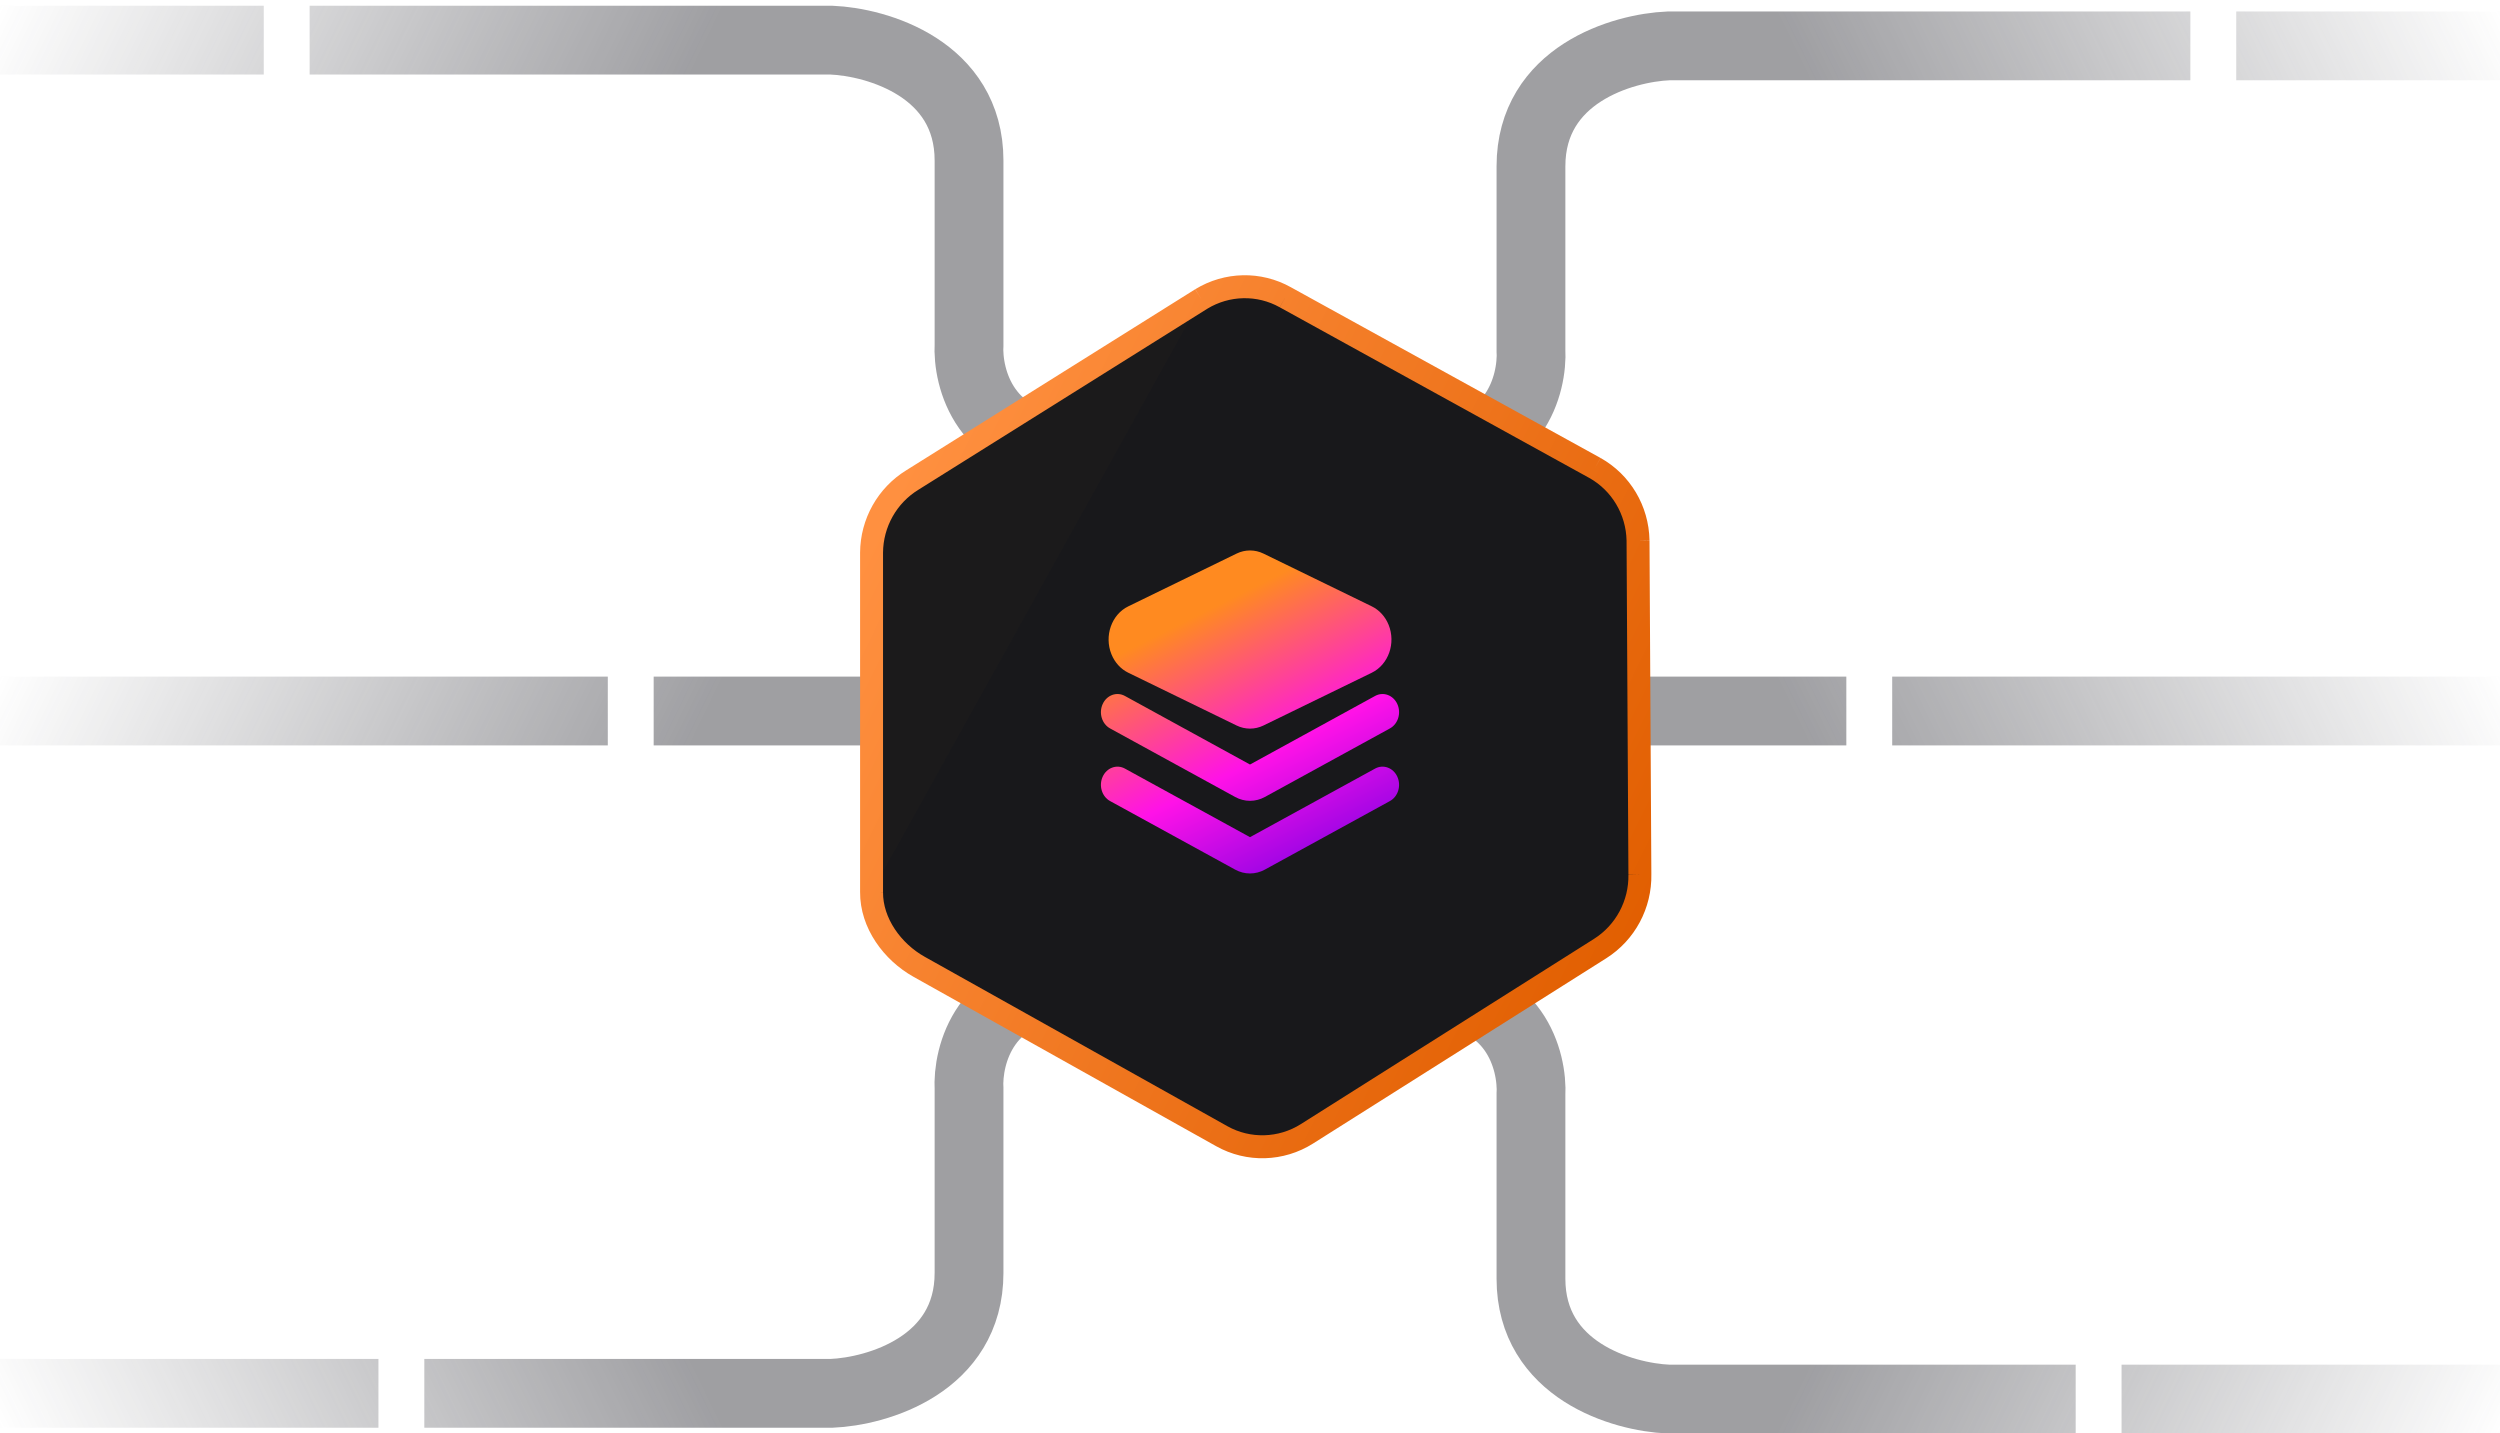
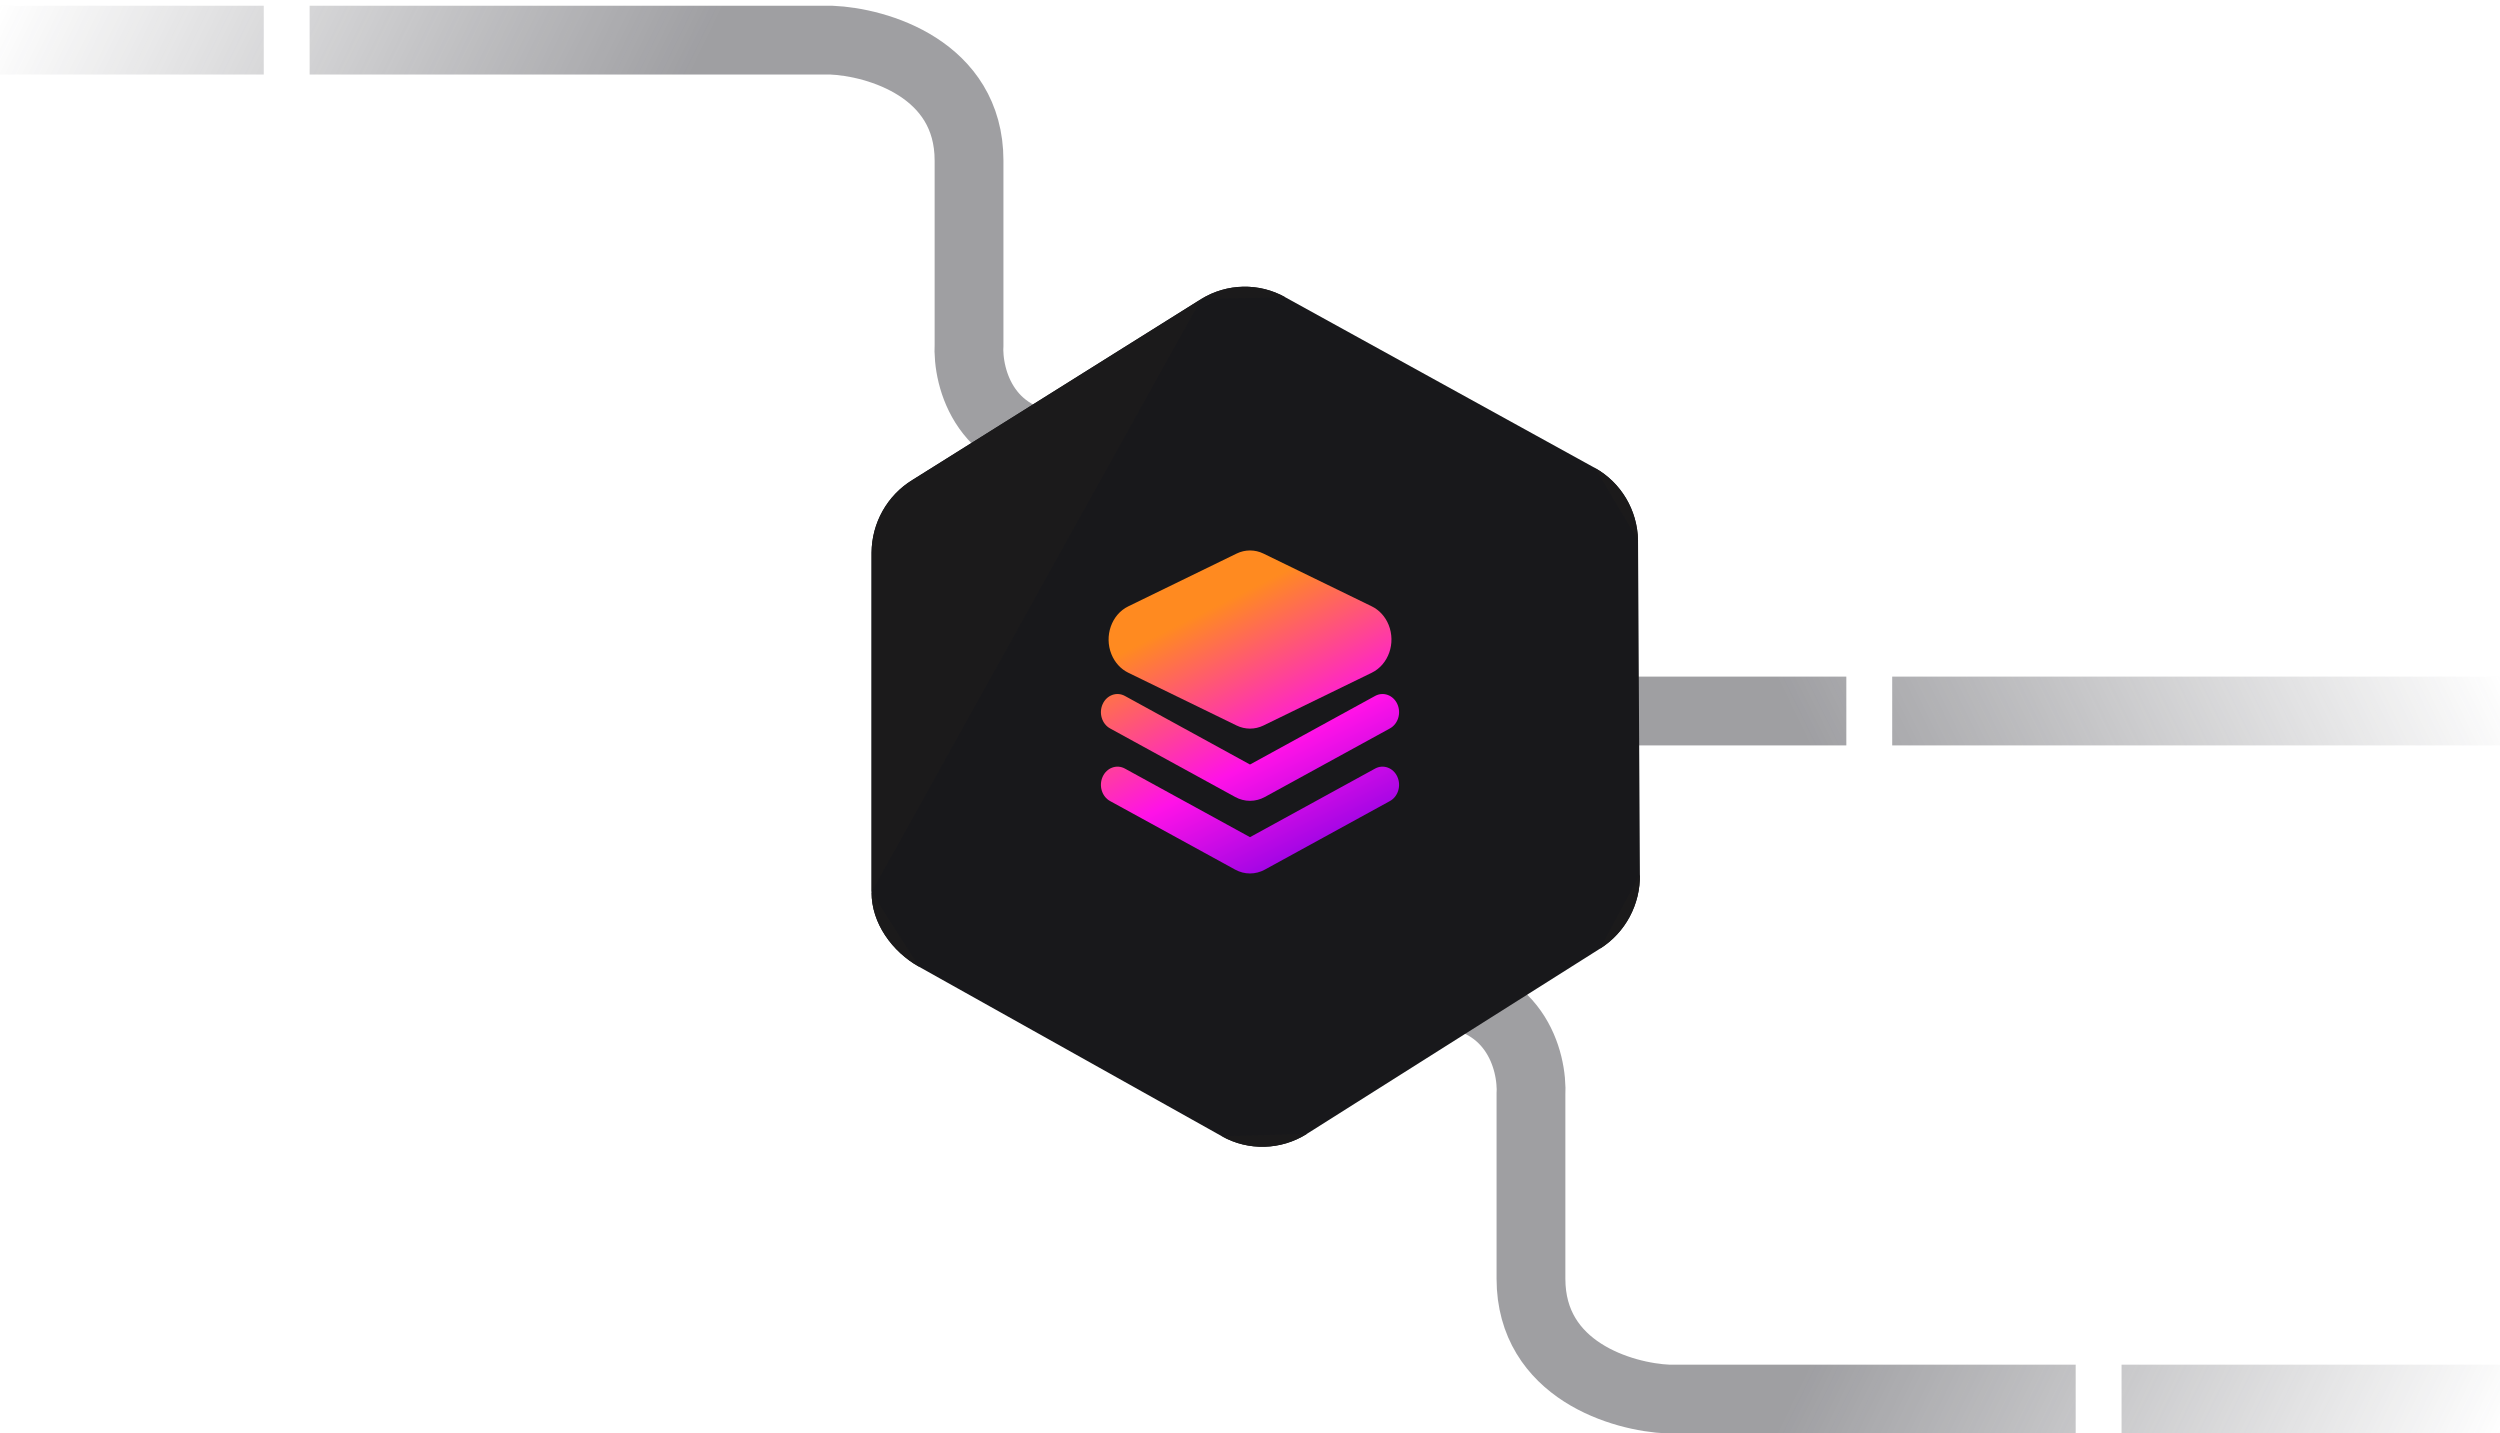
<svg xmlns="http://www.w3.org/2000/svg" width="218" height="125" viewBox="0 0 218 125" fill="none">
  <g opacity="0.5">
    <path d="M0 3.5H23M107.5 48.5C107.5 39.3 101.5 39 98 39C98.667 39 98.7 39 93.5 39C85.9 39 84.333 33 84.5 30C84.5 31.667 84.5 22 84.5 14C84.5 6 76.5 3.667 72.5 3.5H27" stroke="url(#paint0_linear_450_4337)" stroke-width="6" />
-     <path d="M0 62H53M57 62H76.5" stroke="url(#paint1_linear_450_4337)" stroke-width="6" />
    <path d="M218 62H165M161 62H141.5" stroke="url(#paint2_linear_450_4337)" stroke-width="6" />
-     <path d="M218 4H195M110.5 49C110.5 39.8 116.5 39.5 120 39.5C119.333 39.5 119.3 39.5 124.5 39.5C132.1 39.5 133.667 33.5 133.5 30.5C133.5 32.167 133.5 22.5 133.5 14.5C133.5 6.5 141.5 4.167 145.5 4H191" stroke="url(#paint3_linear_450_4337)" stroke-width="6" />
-     <path d="M0 121.5H33M107.5 76.5C107.5 85.7 101.5 86 98 86C98.667 86 98.7 86 93.5 86C85.9 86 84.333 92 84.5 95C84.5 93.333 84.5 103 84.5 111C84.5 119 76.5 121.333 72.5 121.5H37" stroke="url(#paint4_linear_450_4337)" stroke-width="6" />
    <path d="M218 122H185M110.5 77C110.5 86.2 116.5 86.5 120 86.5C119.333 86.5 119.3 86.5 124.5 86.5C132.1 86.5 133.667 92.5 133.5 95.5C133.5 93.833 133.5 103.5 133.5 111.5C133.5 119.5 141.5 121.833 145.5 122H181" stroke="url(#paint5_linear_450_4337)" stroke-width="6" />
  </g>
  <path d="M79.565 41.852L104.75 26.072C106.997 24.699 109.791 24.641 112.078 25.921L139.081 40.808C141.354 42.081 142.783 44.482 142.836 47.118L142.998 76.238C143.051 78.863 141.733 81.324 139.529 82.717L113.965 98.87C111.705 100.298 108.864 100.378 106.543 99.079L80.146 84.304C77.811 82.997 75.983 80.5 76 77.792V48.19C76.017 45.597 77.369 43.195 79.565 41.852Z" fill="#18181B" />
  <path d="M121.847 67.728C122.204 68.51 121.915 69.462 121.201 69.852L110.292 75.832C109.479 76.278 108.521 76.278 107.708 75.832L96.799 69.852C96.085 69.462 95.796 68.51 96.153 67.728C96.509 66.946 97.377 66.629 98.091 67.02L109 73L119.909 67.02C120.622 66.629 121.491 66.946 121.847 67.728Z" fill="url(#paint6_linear_450_4337)" />
  <path d="M121.847 61.394C122.204 62.176 121.915 63.127 121.201 63.519L110.292 69.498C109.479 69.944 108.521 69.944 107.708 69.498L96.799 63.519C96.085 63.127 95.796 62.176 96.153 61.394C96.509 60.612 97.377 60.295 98.091 60.686L109 66.666L119.909 60.686C120.622 60.295 121.491 60.612 121.847 61.394Z" fill="url(#paint7_linear_450_4337)" />
  <path d="M110.176 48.273L119.619 52.874C120.273 53.192 120.795 53.765 121.086 54.482C121.734 56.08 121.077 57.952 119.619 58.662L110.176 63.263C109.429 63.627 108.576 63.627 107.829 63.263L98.386 58.662C97.732 58.344 97.21 57.771 96.919 57.054C96.271 55.456 96.928 53.584 98.386 52.874L107.829 48.273C108.576 47.909 109.429 47.909 110.176 48.273Z" fill="url(#paint8_linear_450_4337)" />
  <path d="M104.75 26.072L79.565 41.852C77.369 43.195 76.017 45.597 76 48.19V77.792M104.75 26.072C106.997 24.699 109.791 24.641 112.078 25.921L104.75 26.072ZM104.75 26.072C106.986 24.705 109.792 24.642 112.078 25.921L104.75 26.072ZM76 77.792C75.983 80.5 77.811 82.997 80.146 84.304L76 77.792ZM76 77.792C75.983 80.486 77.812 82.997 80.146 84.304L76 77.792ZM80.146 84.304L106.543 99.079L80.146 84.304ZM106.543 99.079C108.864 100.378 111.705 100.298 113.965 98.87L106.543 99.079ZM106.543 99.079C108.863 100.377 111.716 100.291 113.965 98.87L106.543 99.079ZM113.965 98.87L139.529 82.717L113.965 98.87ZM139.529 82.717C141.732 81.325 143.051 78.861 142.998 76.238L139.529 82.717ZM139.529 82.717C141.733 81.324 143.051 78.863 142.998 76.238L139.529 82.717ZM142.998 76.238L142.836 47.118L142.998 76.238ZM142.836 47.118C142.783 44.482 141.354 42.081 139.081 40.808L142.836 47.118ZM142.836 47.118C142.784 44.495 141.353 42.08 139.081 40.808L142.836 47.118ZM139.081 40.808L112.078 25.921L139.081 40.808Z" fill="#1B1A1B" />
-   <path d="M104.75 26.072L79.565 41.852C77.369 43.195 76.017 45.597 76 48.19V77.792M104.75 26.072C106.997 24.699 109.791 24.641 112.078 25.921M104.75 26.072C106.986 24.705 109.792 24.642 112.078 25.921M76 77.792C75.983 80.5 77.811 82.997 80.146 84.304M76 77.792C75.983 80.486 77.812 82.997 80.146 84.304M112.078 25.921L139.081 40.808M80.146 84.304L106.543 99.079M106.543 99.079C108.864 100.378 111.705 100.298 113.965 98.87M106.543 99.079C108.863 100.377 111.716 100.291 113.965 98.87M113.965 98.87L139.529 82.717M139.529 82.717C141.732 81.325 143.051 78.861 142.998 76.238M139.529 82.717C141.733 81.324 143.051 78.863 142.998 76.238M142.998 76.238L142.836 47.118M142.836 47.118C142.783 44.482 141.354 42.081 139.081 40.808M142.836 47.118C142.784 44.495 141.353 42.08 139.081 40.808" stroke="url(#paint9_linear_450_4337)" stroke-width="2" />
  <defs>
    <linearGradient id="paint0_linear_450_4337" x1="-9.5" y1="19.5" x2="97.5" y2="71.5" gradientUnits="userSpaceOnUse">
      <stop stop-color="#3F3F46" stop-opacity="0" />
      <stop offset="0.479" stop-color="#3F3F46" />
      <stop offset="1" stop-color="#3F3F46" />
    </linearGradient>
    <linearGradient id="paint1_linear_450_4337" x1="-9.5" y1="78" x2="97.5" y2="130" gradientUnits="userSpaceOnUse">
      <stop stop-color="#3F3F46" stop-opacity="0" />
      <stop offset="0.479" stop-color="#3F3F46" />
      <stop offset="1" stop-color="#3F3F46" />
    </linearGradient>
    <linearGradient id="paint2_linear_450_4337" x1="227.5" y1="78" x2="120.5" y2="130" gradientUnits="userSpaceOnUse">
      <stop stop-color="#3F3F46" stop-opacity="0" />
      <stop offset="0.479" stop-color="#3F3F46" />
      <stop offset="1" stop-color="#3F3F46" />
    </linearGradient>
    <linearGradient id="paint3_linear_450_4337" x1="227.5" y1="20" x2="120.5" y2="72" gradientUnits="userSpaceOnUse">
      <stop stop-color="#3F3F46" stop-opacity="0" />
      <stop offset="0.479" stop-color="#3F3F46" />
      <stop offset="1" stop-color="#3F3F46" />
    </linearGradient>
    <linearGradient id="paint4_linear_450_4337" x1="-9.5" y1="105.5" x2="97.5" y2="53.5" gradientUnits="userSpaceOnUse">
      <stop stop-color="#3F3F46" stop-opacity="0" />
      <stop offset="0.479" stop-color="#3F3F46" />
      <stop offset="1" stop-color="#3F3F46" />
    </linearGradient>
    <linearGradient id="paint5_linear_450_4337" x1="227.5" y1="106" x2="120.5" y2="54" gradientUnits="userSpaceOnUse">
      <stop stop-color="#3F3F46" stop-opacity="0" />
      <stop offset="0.479" stop-color="#3F3F46" />
      <stop offset="1" stop-color="#3F3F46" />
    </linearGradient>
    <linearGradient id="paint6_linear_450_4337" x1="101.958" y1="53.958" x2="113.875" y2="77.792" gradientUnits="userSpaceOnUse">
      <stop offset="0.03" stop-color="#FF8A20" />
      <stop offset="0.542" stop-color="#FF12E7" />
      <stop offset="1" stop-color="#8101E4" />
    </linearGradient>
    <linearGradient id="paint7_linear_450_4337" x1="101.958" y1="53.958" x2="113.875" y2="77.792" gradientUnits="userSpaceOnUse">
      <stop offset="0.03" stop-color="#FF8A20" />
      <stop offset="0.542" stop-color="#FF12E7" />
      <stop offset="1" stop-color="#8101E4" />
    </linearGradient>
    <linearGradient id="paint8_linear_450_4337" x1="101.958" y1="53.958" x2="113.875" y2="77.792" gradientUnits="userSpaceOnUse">
      <stop offset="0.03" stop-color="#FF8A20" />
      <stop offset="0.542" stop-color="#FF12E7" />
      <stop offset="1" stop-color="#8101E4" />
    </linearGradient>
    <linearGradient id="paint9_linear_450_4337" x1="75.659" y1="47.607" x2="143.935" y2="81.516" gradientUnits="userSpaceOnUse">
      <stop stop-color="#FF9040" />
      <stop offset="1" stop-color="#E15E00" />
    </linearGradient>
  </defs>
</svg>